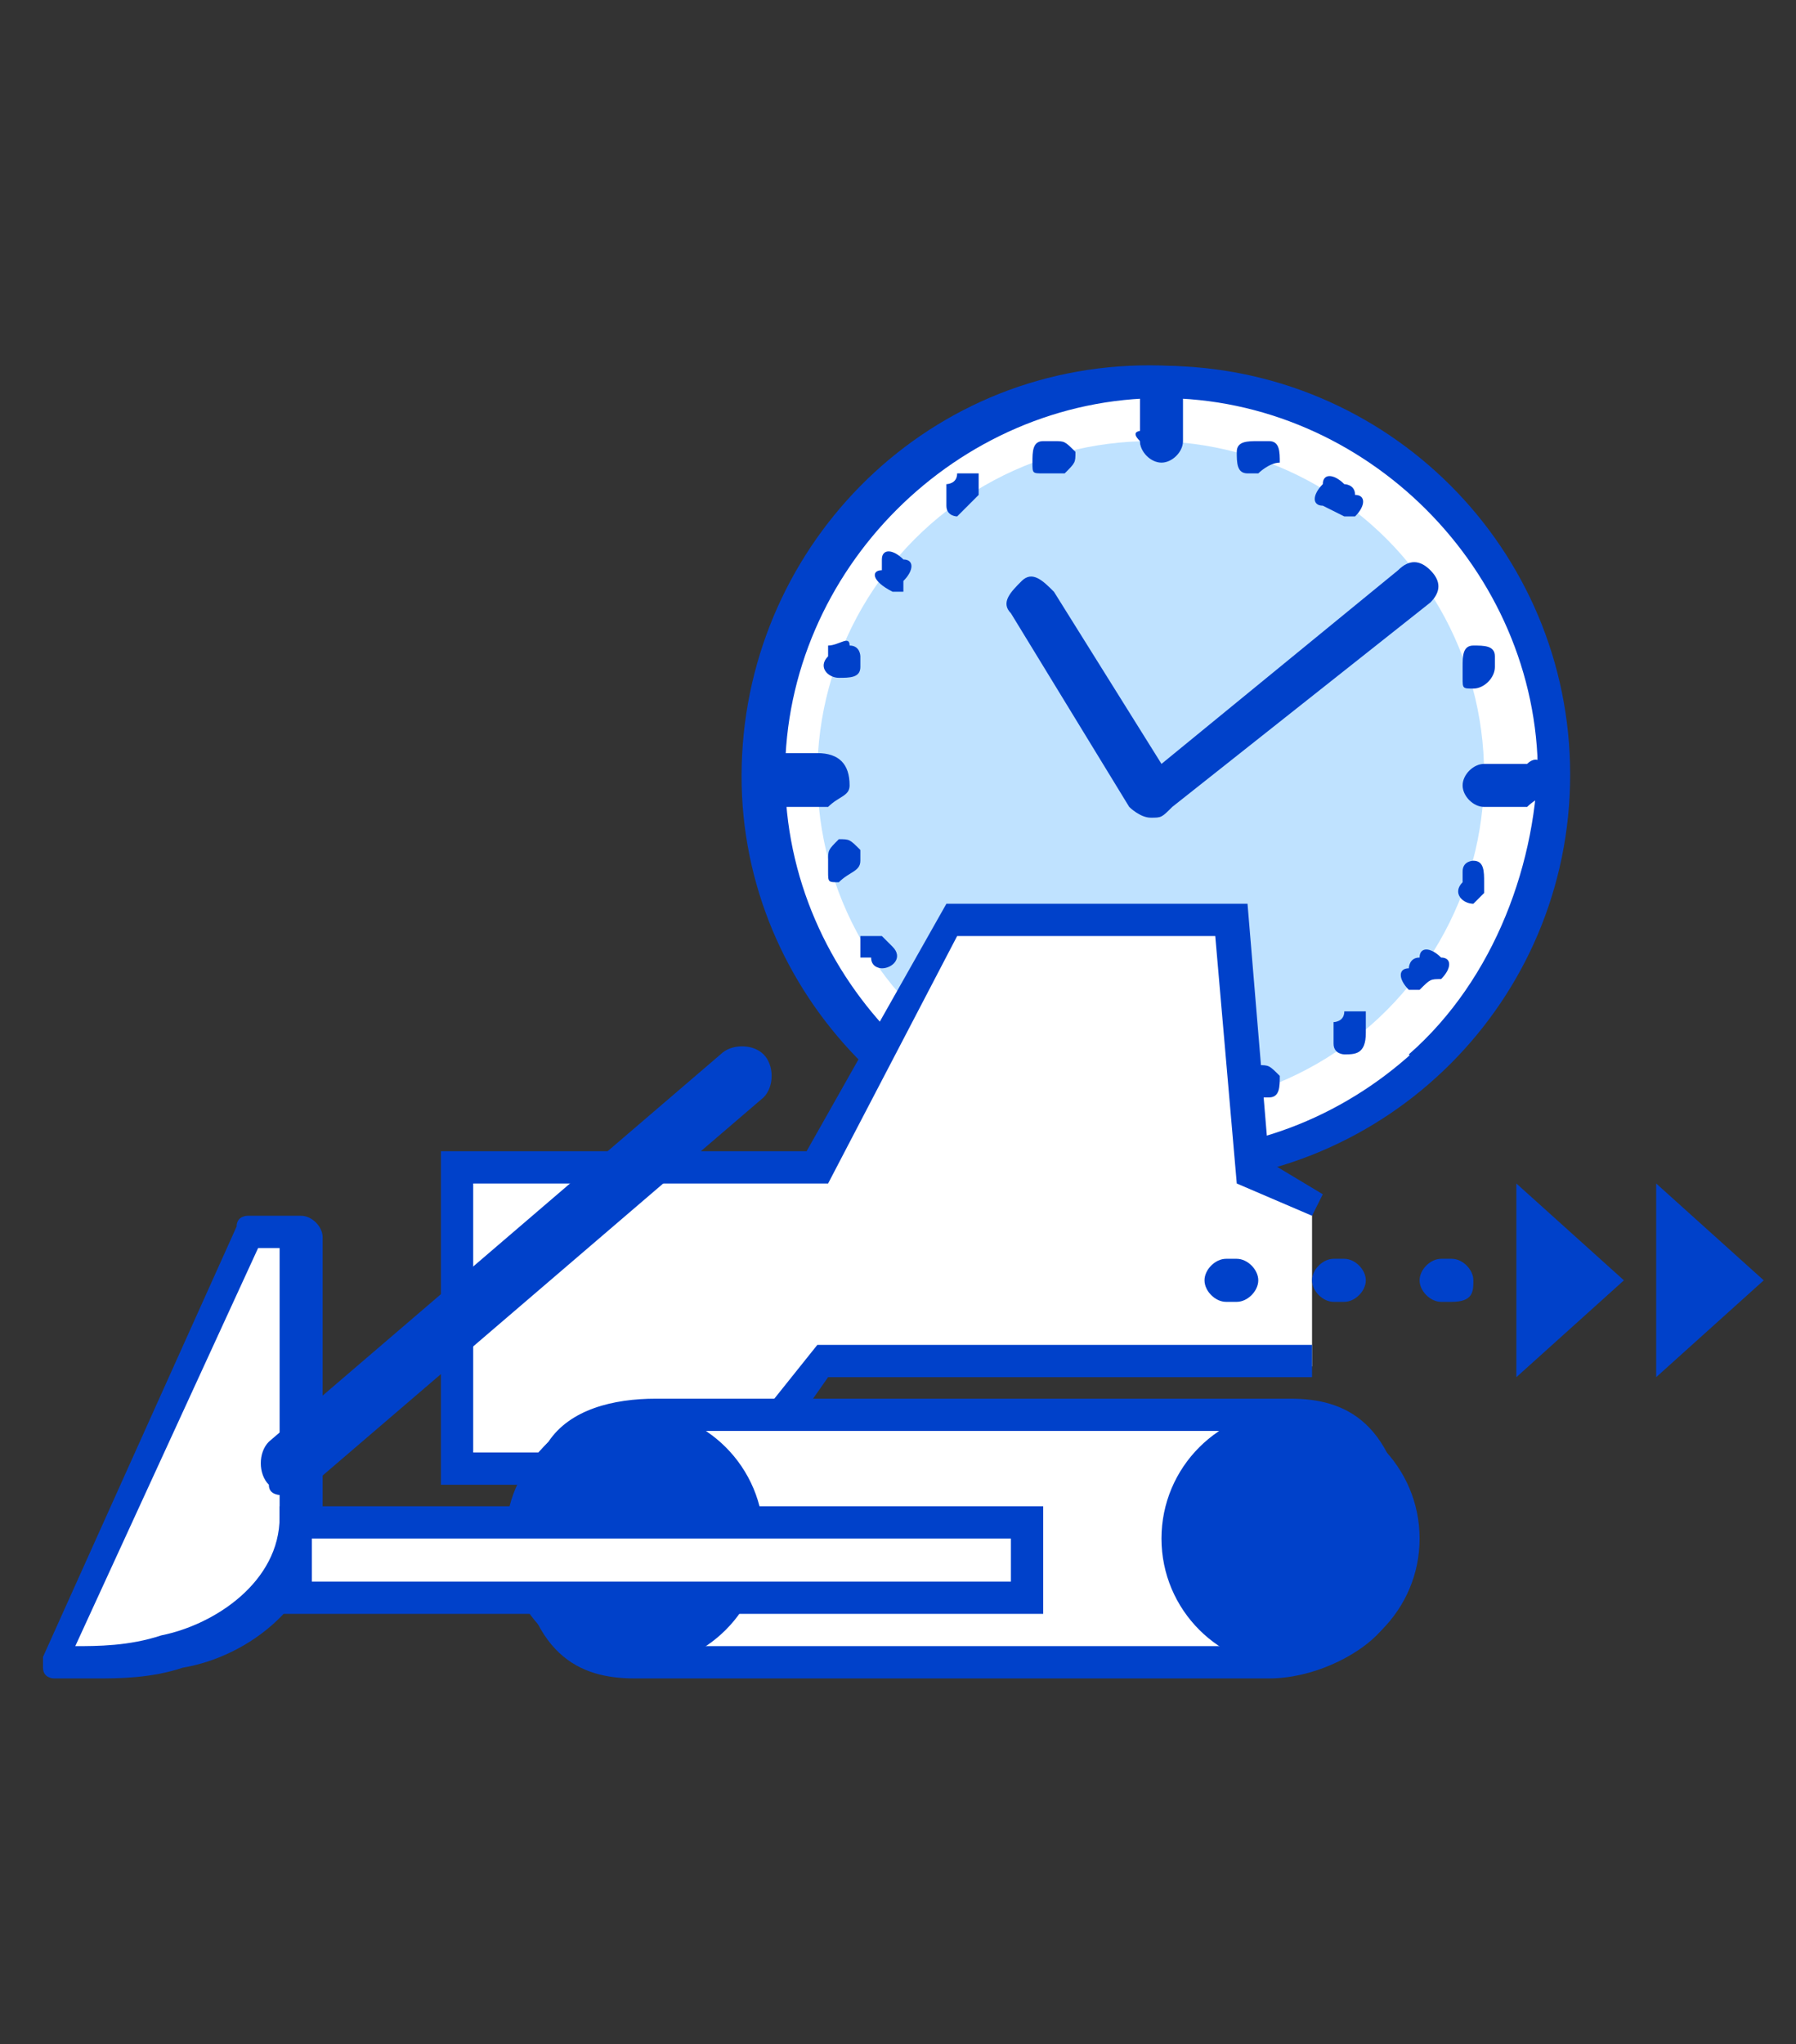
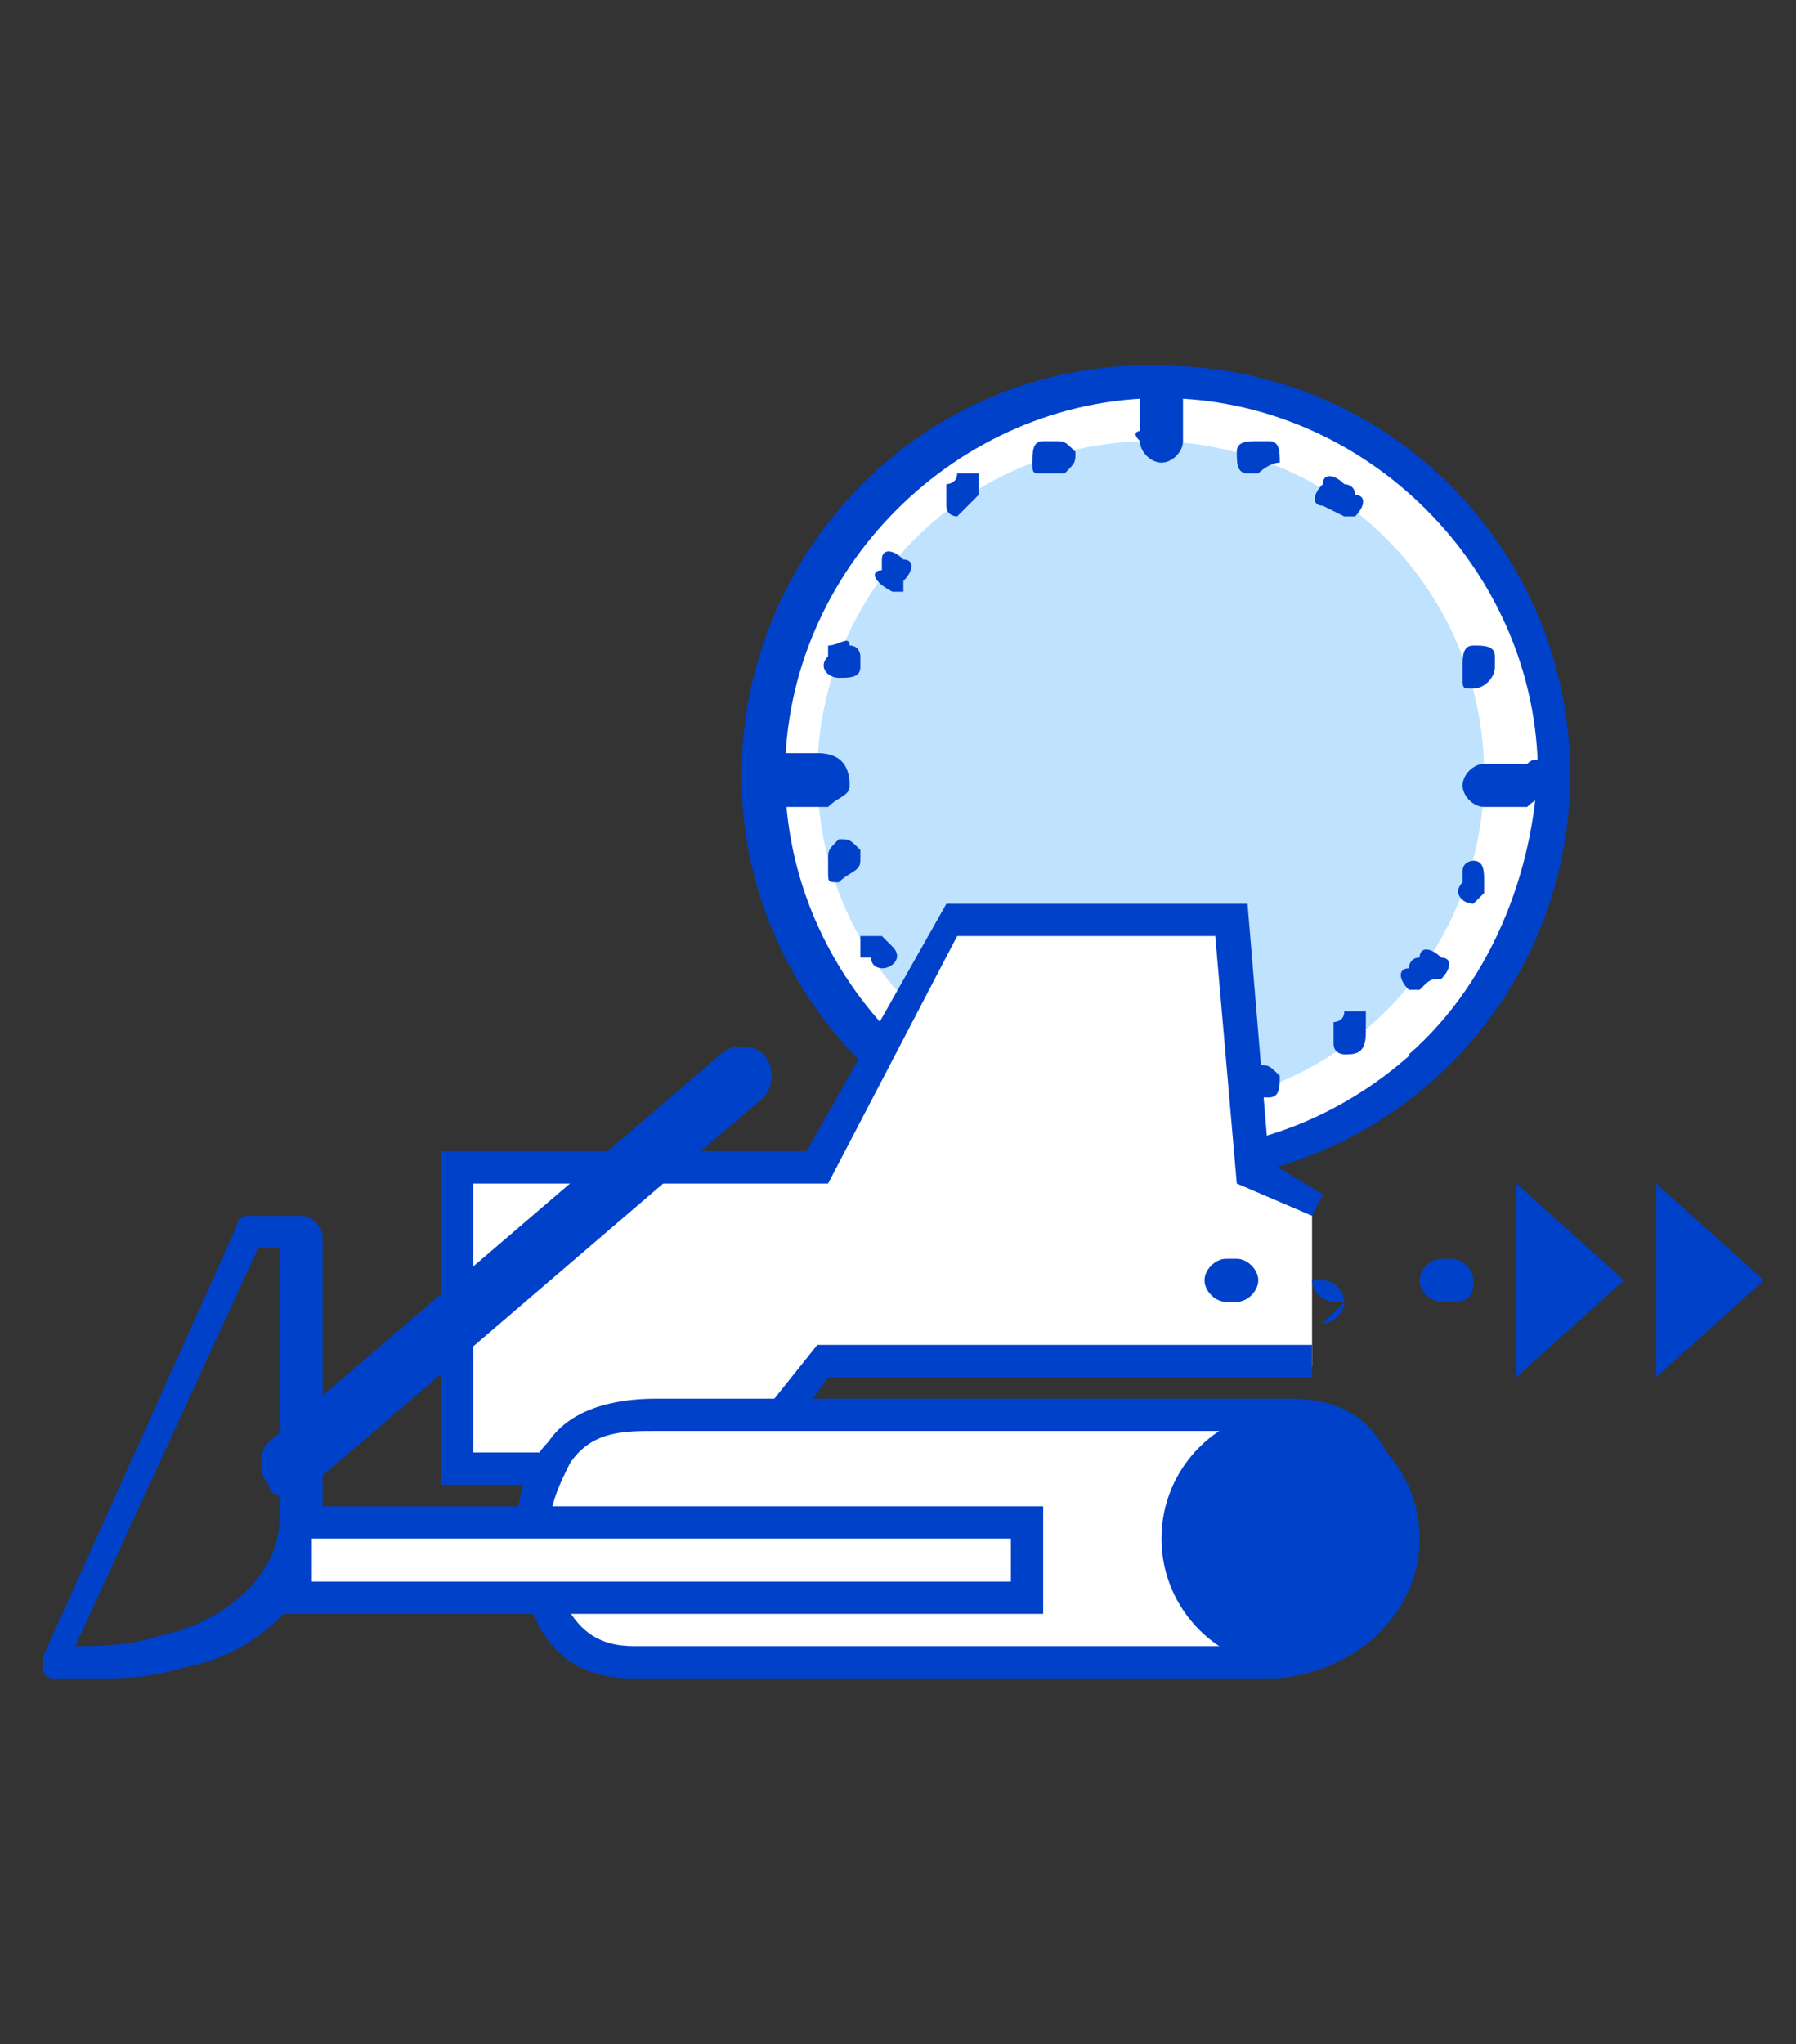
<svg xmlns="http://www.w3.org/2000/svg" version="1.1" id="Слой_2_1_" x="0" y="0" viewBox="0 0 16.7 19" style="enable-background:new 0 0 16.7 19" xml:space="preserve">
  <rect x="0" y="0" width="16.7" height="19" fill="#333333" stroke="none" />
  <style>.st0{fill:#fff}.st1{fill:#0041ca}</style>
  <circle class="st0" cx="10.8" cy="7.2" r="3.6" />
  <path class="st1" d="M10.8 11C8.7 11 7 9.3 7 7.2c0-2.1 1.7-3.8 3.8-3.8 2.1 0 3.8 1.7 3.8 3.8 0 2.1-1.7 3.8-3.8 3.8zm0-7.3c-1.9 0-3.5 1.6-3.5 3.5s1.6 3.5 3.5 3.5 3.5-1.6 3.5-3.5-1.6-3.5-3.5-3.5z" />
  <g style="opacity:.25">
    <circle cx="10.7" cy="7.2" r="3.1" style="fill:#008cff" />
  </g>
  <path class="st1" d="M10.7 11c-2 0-3.7-1.6-3.8-3.6-.1-2.1 1.5-3.9 3.6-4 2.1-.1 3.9 1.5 4 3.6.1 1.1-.4 2.2-1.2 3l-.2-.2c.8-.7 1.2-1.8 1.2-2.8 0-.9-.5-1.8-1.2-2.5-.7-.6-1.6-1-2.6-.9-.9 0-1.8.5-2.5 1.2-.6.7-1 1.6-.9 2.6.1 2 1.8 3.5 3.7 3.4.3 0 .5-.1.8-.1l.1.2c-.3.1-.6.1-.9.1h-.1z" />
  <path class="st1" d="M10.8 3.5c.1 0 .1.1.2.2v.4c0 .1-.1.2-.2.2s-.2-.1-.2-.2v-.4c-.1-.1 0-.2.2-.2-.1 0 0 0 0 0zM10.8 10.1c.1 0 .1.1.2.2v.4c0 .1-.1.2-.2.2s-.2-.1-.2-.2v-.4c-.1-.1 0-.2.2-.2-.1-.1 0-.1 0 0zM14.4 7.3c0 .1-.1.1-.2.2h-.4c-.1 0-.2-.1-.2-.2s.1-.2.2-.2h.4c.1-.1.2 0 .2.2 0-.1 0-.1 0 0zM7.9 7.3c0 .1-.1.1-.2.2h-.4c-.1 0-.2-.1-.2-.2-.1-.2 0-.3.1-.3h.4c.2 0 .3.1.3.3 0-.1 0-.1 0 0zM11.7 10.2c-.1 0-.1 0-.2-.1 0-.1 0-.1.1-.2h.1c.1 0 .1 0 .2.1 0 .1 0 .2-.1.2h-.1zM9.6 10.2c-.1 0-.1 0-.2-.1-.1 0-.1-.1-.1-.2s.1-.1.2-.1h.1c.1 0 .1.1.1.2s0 .2-.1.2zM12.5 9.8s-.1 0-.1-.1v-.2s.1 0 .1-.1h.2v.2c0 .2-.1.2-.2.2.1 0 0 0 0 0zM8.8 9.7c-.1 0-.1-.1-.1-.1-.1-.1-.1-.1 0-.2s.1-.1.2 0c0 0 .1 0 .1.1.1 0 .1.1 0 .2h-.2zM13.2 9.2h-.1c-.1-.1-.1-.2 0-.2 0 0 0-.1.1-.1 0-.1.1-.1.2 0 .1 0 .1.1 0 .2-.1 0-.1 0-.2.1.1 0 0 0 0 0zM8.2 9s-.1 0-.1-.1H8v-.2h.2l.1.1c.1.1 0 .2-.1.2.1 0 0 0 0 0zM13.7 8.4c-.1 0-.1 0 0 0-.1 0-.2-.1-.1-.2v-.1c0-.1.1-.1.1-.1.1 0 .1.1.1.2v.1l-.1.1zM7.8 8.2c-.1 0-.1 0-.1-.1V8c0-.1 0-.1.1-.2.1 0 .1 0 .2.1V8c0 .1-.1.1-.2.2zM13.7 6.4c-.1 0-.1 0-.1-.1v-.1c0-.1 0-.2.1-.2s.2 0 .2.1v.1c0 .1-.1.2-.2.2zM7.8 6.3c-.1 0-.2-.1-.1-.2V6c.1 0 .2-.1.2 0 .1 0 .1.1.1.1v.1c0 .1-.1.1-.2.1zM8.3 5.5c-.1 0-.1 0 0 0-.2-.1-.2-.2-.1-.2v-.1c0-.1.1-.1.2 0 .1 0 .1.1 0 .2v.1h-.1zM12.5 4.8l-.2-.1c-.1 0-.1-.1 0-.2 0-.1.1-.1.2 0 0 0 .1 0 .1.1.1 0 .1.1 0 .2h-.1zM8.9 4.8s-.1 0-.1-.1v-.2s.1 0 .1-.1h.2v.2l-.2.2c.1 0 .1 0 0 0zM11.7 4.4h-.1c-.1 0-.1-.1-.1-.2s.1-.1.2-.1h.1c.1 0 .1.1.1.2-.1 0-.2.1-.2.1zM9.7 4.4c-.1 0-.1 0-.1-.1s0-.2.1-.2h.1c.1 0 .1 0 .2.1 0 .1 0 .1-.1.2h-.2c.1 0 .1 0 0 0z" />
  <g>
    <path class="st1" d="M10.8 4.2h-.1c-.1 0-.1-.1-.1-.1-.1-.1 0-.1.1-.1h.1c.1 0 .1.1.1.1 0 .1-.1.1-.1.1z" />
  </g>
  <g>
-     <path class="st1" d="M10.7 7.6c-.1 0-.2-.1-.2-.1L9.4 5.7c-.1-.1 0-.2.1-.3.1-.1.2 0 .3.1l1 1.6L13 5.3c.1-.1.2-.1.3 0 .1.1.1.2 0 .3l-2.4 1.9c-.1.1-.1.1-.2.1z" />
-   </g>
+     </g>
  <g>
    <path class="st0" d="m12.2 11.2-.5-.3-.3-2.4H8.8l-1.2 2.3H4.3v2.8h2.6l.7-.9h4.6" />
    <path class="st1" d="M7 13.8H4.1v-3.1h3.4l1.3-2.3h2.8l.2 2.4.5.3-.1.2-.7-.3-.2-2.3H8.9L7.7 11H4.4v2.5h2.4l.8-1h4.6v.3H7.7z" />
  </g>
  <g>
    <path class="st0" d="M12.9 14.3c0-.8-.4-1.1-.9-1.1H6.1c-.6 0-1.2.3-1.2 1.1s.4 1.1.9 1.1h5.9c.7 0 1.3-.3 1.2-1.1z" />
    <path class="st1" d="M11.8 15.6H5.9c-.5 0-1-.2-1.1-1.3 0-.4.1-.7.3-.9.2-.3.6-.4 1-.4H12c.5 0 1 .2 1.1 1.3 0 .4-.1.7-.3.9-.2.2-.6.4-1 .4zm-5.7-2.3c-.3 0-.6 0-.8.3-.1.2-.2.4-.2.7.1.9.5 1 .8 1h5.9c.3 0 .6 0 .8-.3.1-.2.2-.4.2-.7-.1-.9-.5-1-.8-1H6.1z" />
  </g>
  <g>
-     <circle class="st1" cx="5.9" cy="14.3" r="1.2" />
-   </g>
+     </g>
  <g>
    <circle class="st1" cx="12" cy="14.3" r="1.2" />
  </g>
  <g>
-     <path class="st0" d="M2.8 11.5v2.6c0 .7-.6 1.2-1.2 1.3s-1.1 0-1.1 0l1.8-4h.5z" />
    <path class="st1" d="M.9 15.6H.5s-.1 0-.1-.1v-.1l1.8-4c0-.1.1-.1.1-.1h.5c.1 0 .2.1.2.2v2.6c0 .8-.7 1.3-1.3 1.4-.3.1-.6.1-.8.1zm-.2-.3c.2 0 .5 0 .8-.1.5-.1 1.1-.5 1.1-1.1v-2.5h-.2L.7 15.3z" />
  </g>
  <g>
    <path class="st1" d="M2.7 13.9c-.1 0-.2 0-.2-.1-.1-.1-.1-.3 0-.4l4.2-3.6c.1-.1.3-.1.4 0 .1.1.1.3 0 .4l-4.2 3.6c0 .1-.1.1-.2.1z" />
  </g>
  <g>
    <path class="st0" d="M2.7 14.1h6.8v.7H2.7z" />
    <path class="st1" d="M9.7 15H2.6v-1h7.1v1zm-6.8-.3h6.5v-.4H2.9v.4z" />
  </g>
  <g>
-     <path class="st1" d="M13.5 12.1h-.1c-.1 0-.2-.1-.2-.2s.1-.2.2-.2h.1c.1 0 .2.1.2.2s0 .2-.2.2zm-1 0h-.1c-.1 0-.2-.1-.2-.2s.1-.2.2-.2h.1c.1 0 .2.1.2.2s-.1.2-.2.2zm-1 0h-.1c-.1 0-.2-.1-.2-.2s.1-.2.2-.2h.1c.1 0 .2.1.2.2s-.1.2-.2.2zM14.1 12.8l1-.9-1-.9zM15.4 12.8l1-.9-1-.9z" />
+     <path class="st1" d="M13.5 12.1h-.1c-.1 0-.2-.1-.2-.2s.1-.2.2-.2h.1c.1 0 .2.1.2.2s0 .2-.2.2zm-1 0h-.1c-.1 0-.2-.1-.2-.2h.1c.1 0 .2.1.2.2s-.1.2-.2.2zm-1 0h-.1c-.1 0-.2-.1-.2-.2s.1-.2.2-.2h.1c.1 0 .2.1.2.2s-.1.2-.2.2zM14.1 12.8l1-.9-1-.9zM15.4 12.8l1-.9-1-.9z" />
  </g>
</svg>